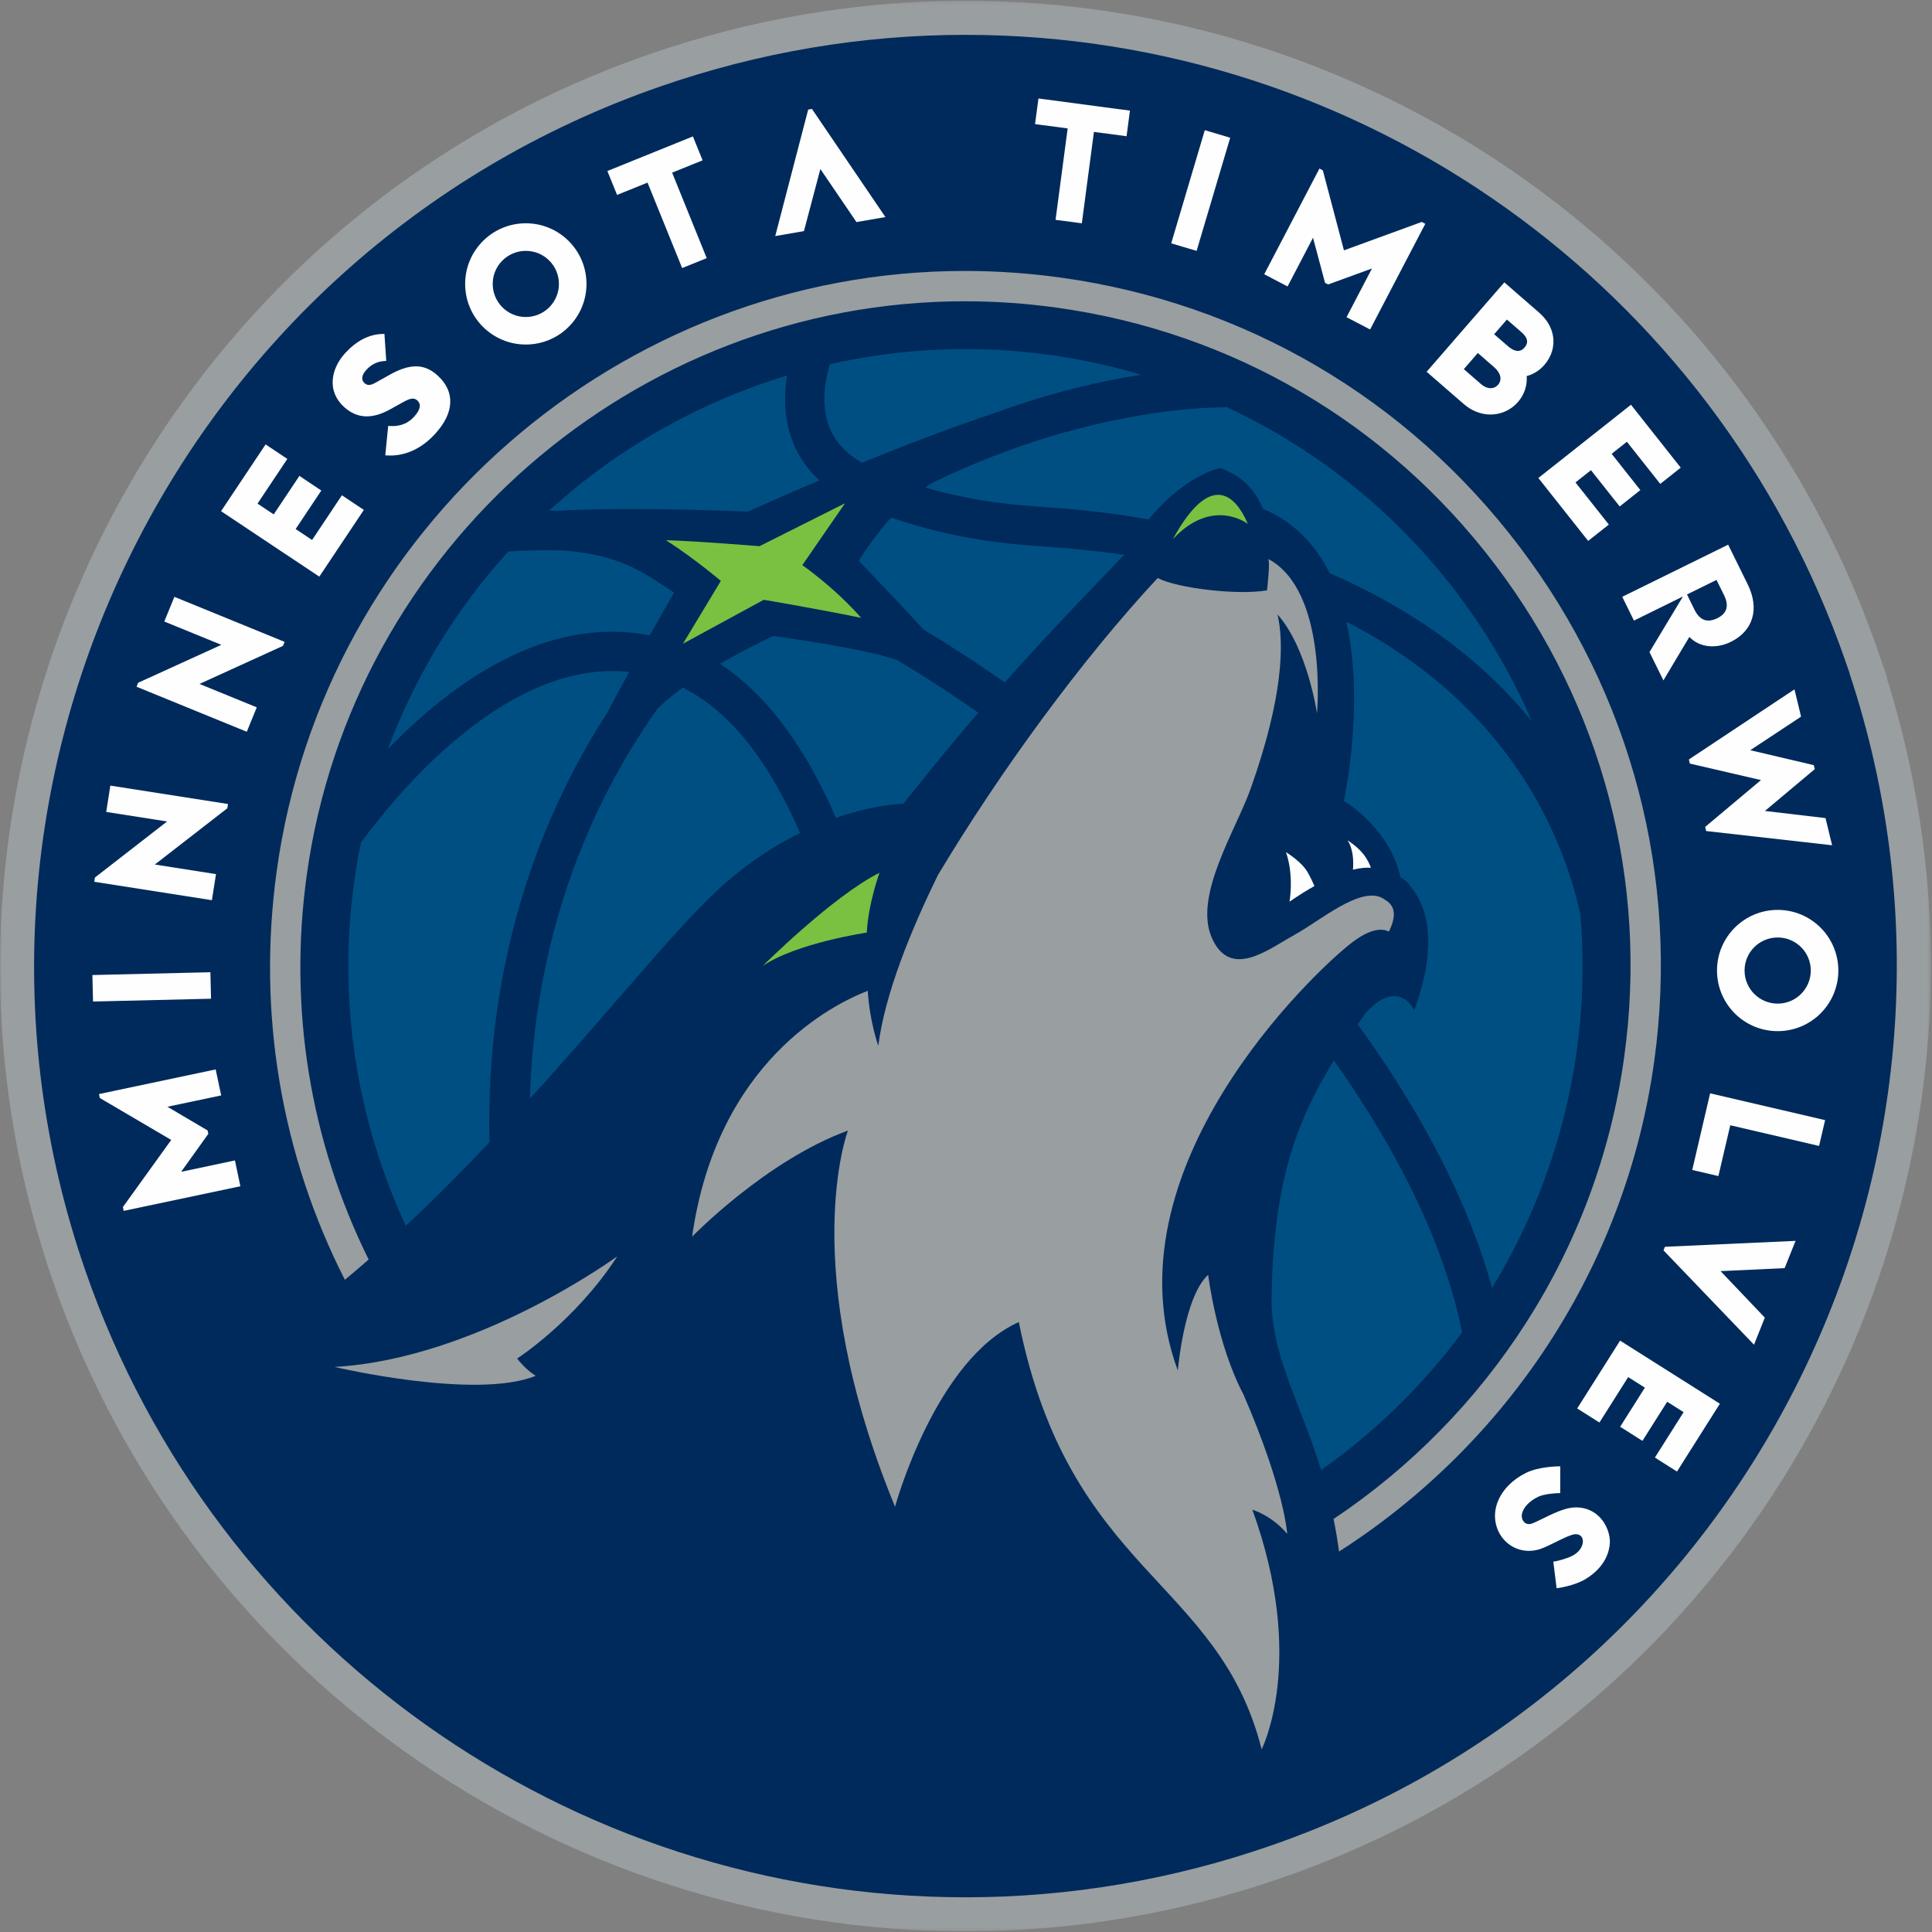
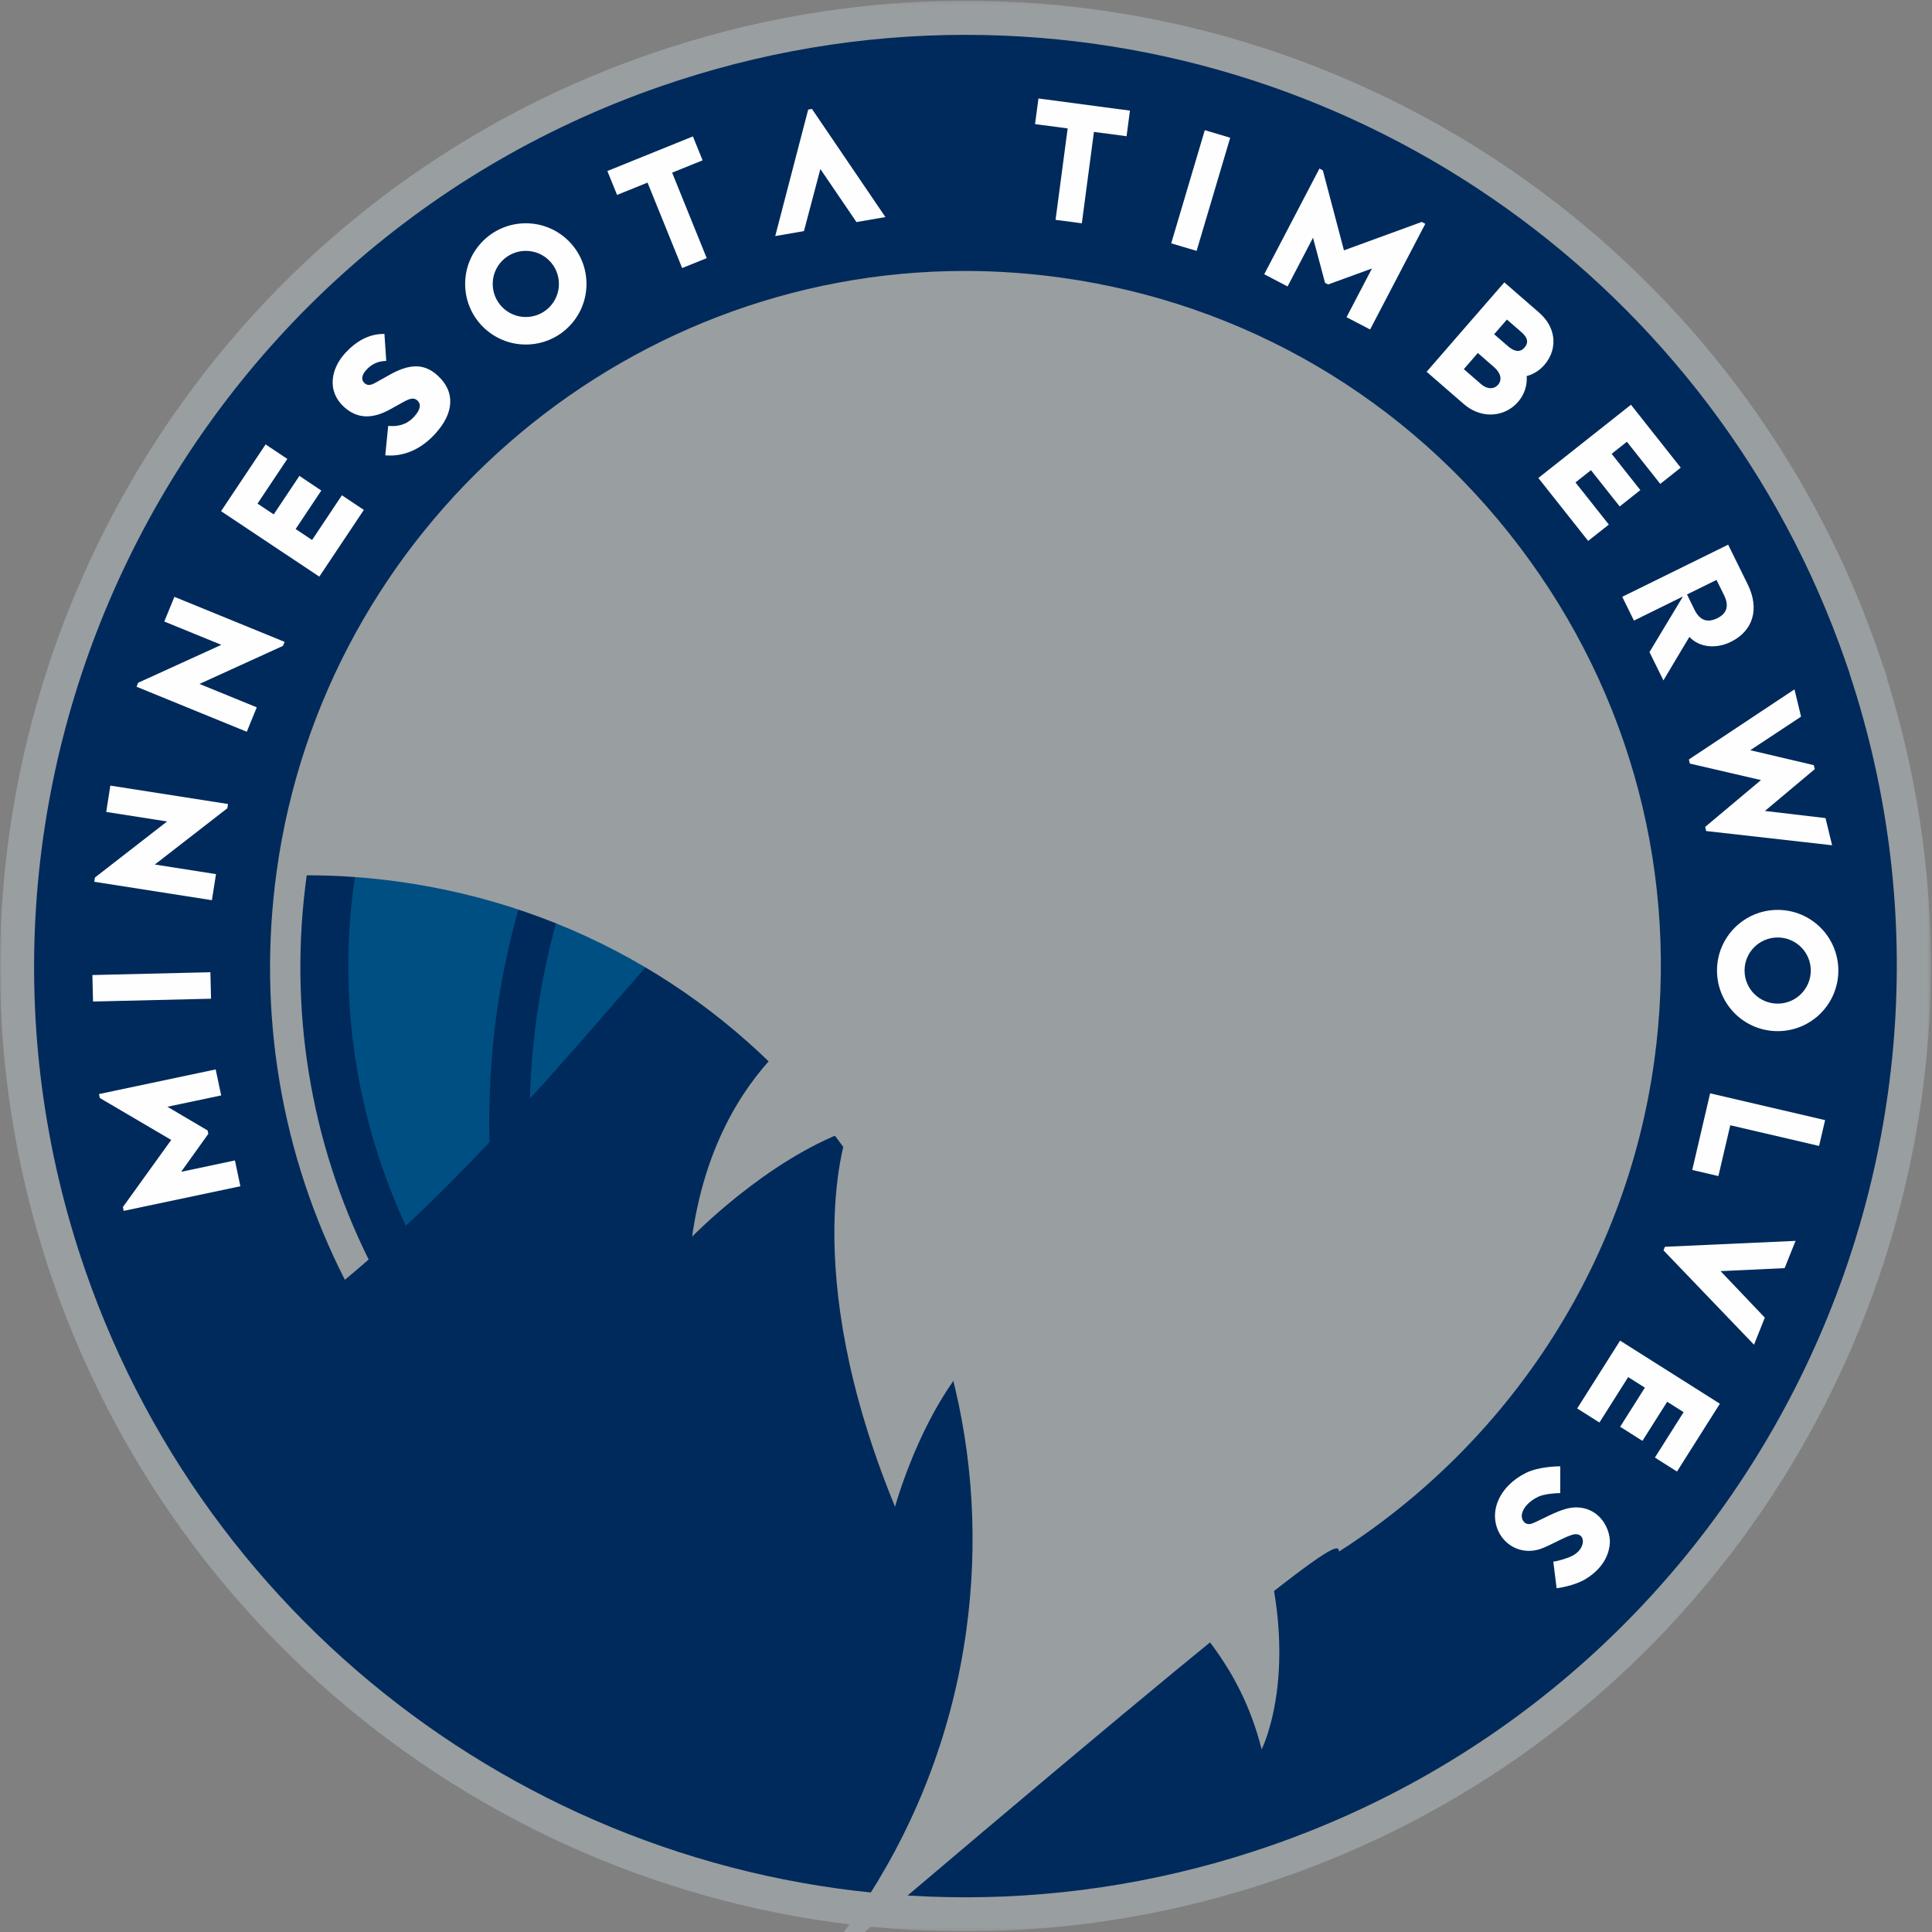
<svg xmlns="http://www.w3.org/2000/svg" xmlns:xlink="http://www.w3.org/1999/xlink" width="500" height="500" viewBox="0 0 500 500">
  <rect x="0" y="0" width="500" height="500" fill="#808080" stroke="none" />
  <title>MIN</title>
  <desc>Created with Sketch.</desc>
  <defs>
    <polygon id="path-1" points="0.001 0.167 499.708 0.167 499.708 499.798 0.001 499.798 0.001 0.167" />
  </defs>
  <g id="Page-1" stroke="none" stroke-width="1" fill="none" fill-rule="evenodd">
    <g id="MIN">
      <g id="Page-1">
        <g id="Group-3" transform="translate(0, 0.034)">
          <mask id="mask-2" fill="#fff">
            <use xlink:href="#path-1" />
          </mask>
          <g id="Clip-2" />
          <path d="M488.319 175.495 488.411 175.378 485.877 168.056C450.986 67.638 356.136.165 249.869.165H249.861c-27.85.0-55.417 4.673-81.942 13.886C37.786 59.208-31.331 201.801 13.828 331.899c34.917 100.426 129.767 167.9 236.025 167.9 27.85.0 55.433-4.665 81.967-13.878 127.658-44.316 196.592-182.377 156.5-310.426" id="Fill-1" fill="#999ea0" mask="url(#mask-2)" />
        </g>
        <path d="M249.859 491.019c-102.517.0-194.017-65.091-227.7-161.977C-21.407 203.534 45.284 65.972 170.809 22.406c25.592-8.888 52.192-13.386 79.042-13.386 102.533.0 194.033 65.082 227.7 161.96L478.692 174.262 478.659 174.295c41.3 124.608-25.292 260.138-149.725 303.329C303.326 486.512 276.717 491.019 249.859 491.019" id="Fill-4" fill="#002a5b" />
-         <path d="M274.835 141.798C273.51 141.665 271.985 141.565 270.268 141.448 261.477 140.849 247.493 139.766 230.643 133.96 227.202 137.758 224.377 141.765 222.252 145.139 226.568 149.628 234.81 158.25 238.893 162.84 245.952 167.088 253.027 171.686 260.035 176.601c11.175-12.57 21.1-22.774 30.892-33.02C286.168 142.906 281.243 142.34 276.11 141.907L274.835 141.798z" id="Fill-6" fill="#004f83" />
        <path d="M170.216 183.338c-18.592 26.14-31.825 60.276-33.1 101.026 19.85-21.85 36.192-42.1 47.342-52.829 7.717-7.414 15.525-12.495 22.592-15.969-7.392-17.043-17.15-30.963-30.35-37.61C174.266 179.715 172.066 181.522 170.216 183.338" id="Fill-8" fill="#004f83" />
        <path d="M223.055 119.753C234.097 115.263 246.08 110.665 257.647 106.8c14.6-5.331 27.575-8.263 37.65-9.813C295.03 96.912 294.772 96.812 294.505 96.737 287.33 94.646 280.138 93.089 272.947 92.031c-19.767-2.907-39.433-1.999-58.158 2.224C213.713 97.737 212.255 104.517 214.697 110.682 216.172 114.405 219.03 117.412 223.055 119.753" id="Fill-10" fill="#004f83" />
        <path d="M200.094 164.605C195.727 166.696 190.936 169.12 186.319 171.794c13 8.522 22.675 22.941 30.033 39.867 10.333-3.59 17.467-3.665 17.467-3.665 6.942-8.821 13.35-16.56 19.358-23.557-6.942-4.856-13.933-9.396-20.908-13.57C224.619 168.112 206.361 165.463 200.094 164.605" id="Fill-12" fill="#004f83" />
        <path d="M239.475 126.155c13.017 3.807 23.767 4.59 31.492 5.115C272.783 131.395 274.4 131.512 275.808 131.637L276.958 131.736C281.975 132.17 288.992 132.961 297.258 134.444 303.4 126.913 310.825 122.224 315.817 121.116 321.717 123.323 324.725 126.763 326.867 131.67 335.033 135.093 340.5 141.116 344.1 148.313c18.883 8.222 37.875 20.4 52.392 38.435-15.208-35.161-42.908-64.657-79.283-81.509L317.2 105.43C316.758 105.414 283.183 104.647 241.633 124.789 240.9 125.214 240.183 125.672 239.475 126.155" id="Fill-14" fill="#004f83" />
        <path d="M409.021 236.783C404.913 217.849 391.538 182.971 348.438 160.896 353.288 182.596 347.788 207.253 347.788 207.253s11.8 6.831 14.667 19.85C362.471 227.112 364.029 227.778 365.271 229.694 368.571 233.734 372.779 243.072 366.012 261.415c0 0-4.017-8.563-12.508.658C352.771 263.089 352.062 264.105 351.363 265.096c16.183 22.266 28.508 45.498 34.783 68.173C393.346 321.474 399.154 308.554 403.204 294.651 408.837 275.292 410.604 255.742 409.021 236.783" id="Fill-16" fill="#004f83" />
        <path d="M126.678 295.619C126.137 272.728 129.212 250.654 135.912 229.554c5.625-17.685 13.192-32.629 21.25-45.09C158.387 182.056 160.428 178.275 162.853 173.893 132.112 170.611 104.237 203.381 93.42 218.042 86.328 252.536 91.037 287.106 105.037 317.236 112.562 310.18 119.795 302.891 126.678 295.619" id="Fill-18" fill="#004f83" />
        <path d="M329.08 335.189C328.763 350.483 336.297 362.262 341.897 380.446 355.763 370.683 368.13 358.688 378.388 344.794 373.78 321.961 361.78 297.821 345.197 274.447 334.78 291.365 329.663 307.275 329.08 335.189" id="Fill-20" fill="#004f83" />
        <path d="M193.528 132.406C198.72 130.074 205.037 127.3 212.045 124.326 208.995 121.494 206.678 118.179 205.17 114.347 202.787 108.274 202.887 102.102 203.662 97.204c-22.825 6.922-43.892 18.859-61.533 34.936C142.903 132.14 143.77 132.165 144.578 132.19 159.703 131.29 181.228 131.915 193.528 132.406" id="Fill-22" fill="#004f83" />
        <path d="M168.155 164.43C170.297 160.623 172.472 156.816 174.447 153.359 165.972 147.803 160.68 143.78 146.088 142.472 140.088 142.297 135.072 142.489 131.547 142.73 118.305 157.3 107.63 174.526 100.38 193.877c16.233-16.835 40.65-34.744 67.775-29.447" id="Fill-24" fill="#004f83" />
        <path d="M218.694 130.246l-11.05 16.01S215.994 152.054 222.861 159.893C210.852 157.444 197.661 155.228 197.661 155.228L176.752 166.59 186.553 150.338s-6.592-5.631-14.192-10.537C180.694 140.051 196.544 141.358 196.544 141.358l22.15-11.112z" id="Fill-26" fill="#7ac142" />
        <path d="M227.606 225.875S224.697 233.896 224.322 241.352c0 0-18.192 2.682-26.942 8.638.0.0 18.158-18.084 30.225-24.115" id="Fill-28" fill="#7ac142" />
-         <path d="M350.142 225.069C352.159 224.578 353.676 224.503 354.793 224.578 354.459 223.645 353.834 222.262 352.709 220.887 351.101 218.938 348.759 217.481 348.759 217.481 350.267 219.805 350.317 223.012 350.142 225.069" id="Fill-30" fill="#fefefe" />
        <path d="M333.732 233.344C336.082 231.728 338.223 230.395 340.173 229.304 339.815 228.454 339.265 227.247 338.44 225.781 336.882 222.99 332.815 220.549 332.815 220.549 334.498 225.522 334.14 230.554 333.732 233.344" id="Fill-32" fill="#fefefe" />
-         <path d="M138.628 356.064C123.162 362.378 86.578 353.765 86.578 353.765 123.545 351.649 159.695 325.168 159.695 325.168 159.67 325.227 159.628 325.302 159.612 325.36 148.77 341.978 133.828 351.591 133.828 351.591 135.478 353.69 137.145 355.09 138.628 356.064" id="Fill-34" fill="#999ea0" />
        <path d="M322.94 135.598S313.857 128.476 303.532 139.53C314.59 119.396 320.982 130.933 322.94 135.598" id="Fill-36" fill="#7ac142" />
        <path d="M358.903 233.159S357.953 232.518 357.753 232.41C351.995 229.336 341.678 238.282 334.945 241.981 328.22 245.688 318.412 253.584 313.62 242.714 308.837 231.835 319.853 214.825 323.662 204.129 332.078 180.464 332.387 166.536 330.612 158.997c7.775 8.78 10.225 25.615 10.225 25.615S343.728 153 328.262 144.678C328.62 145.803 328.22 149.743 327.903 152.85 327.903 152.85 327.87 152.8 327.853 152.783 320.645 154.091 304.762 152.292 299.612 149.593c-19.533 20.942-40.825 50.072-56.85 76.828-6.942 14.144-13.758 30.746-15.458 44.232.0.0-2.217-6.098-2.733-14.228-8.875 3.424-39.008 18.226-45.458 63.625.0.0 19.158-19.75 40.333-27.456.0.0-13.417 35.119 12.192 97.353.0.0 10.367-38.16 32.033-47.789 13.133 65.166 51.617 66.232 62.842 110.572.0.0 11.75-22.974-2.4-62.009C324.112 390.721 328.995 392.079 333.128 396.96c0 0-.642-11.42-11.317-36.061C314.853 347.713 312.67 329.921 312.67 329.921 306.42 335.577 304.82 354.694 304.82 354.694c-19.1-51.804 35.125-103.15 45.017-110.722C354.67 240.265 357.653 240.206 359.445 241.089 361.312 237.241 361.145 234.767 358.903 233.159" id="Fill-38" fill="#999ea0" />
-         <path d="M393.221 141.436C364.163 103.101 321.979 78.386 274.438 71.83c-8.217-1.133-16.55-1.708-24.775-1.708-89.3.0-165.842 66.782-178.058 155.33C66.537 262.221 72.771 298.815 89.254 331.21 91.321 329.494 93.371 327.736 95.404 325.962c-15.125-30.563-20.792-64.916-16.025-99.435C91.054 141.827 164.262 77.97 249.662 77.97c7.867.0 15.842.541 23.7 1.633 45.467 6.264 85.817 29.905 113.608 66.573 27.792 36.66 39.65 81.884 33.375 127.332-6.908 50.155-35.4 92.996-75.217 119.602C345.671 395.784 346.146 398.591 346.546 401.54c43.158-27.647 74.175-73.304 81.575-126.958 6.558-47.523-5.842-94.812-34.9-133.147" id="Fill-40" fill="#999ea0" />
+         <path d="M393.221 141.436C364.163 103.101 321.979 78.386 274.438 71.83c-8.217-1.133-16.55-1.708-24.775-1.708-89.3.0-165.842 66.782-178.058 155.33C66.537 262.221 72.771 298.815 89.254 331.21 91.321 329.494 93.371 327.736 95.404 325.962c-15.125-30.563-20.792-64.916-16.025-99.435c7.867.0 15.842.541 23.7 1.633 45.467 6.264 85.817 29.905 113.608 66.573 27.792 36.66 39.65 81.884 33.375 127.332-6.908 50.155-35.4 92.996-75.217 119.602C345.671 395.784 346.146 398.591 346.546 401.54c43.158-27.647 74.175-73.304 81.575-126.958 6.558-47.523-5.842-94.812-34.9-133.147" id="Fill-40" fill="#999ea0" />
        <path d="M136.081 82.042C131.347 82.042 127.514 78.21 127.514 73.479c0-4.731 3.833-8.555 8.567-8.555C140.814 64.924 144.648 68.748 144.648 73.479 144.648 78.21 140.814 82.042 136.081 82.042m0-24.257c-8.675.0-15.7 7.031-15.7 15.694.0 8.672 7.025 15.685 15.7 15.685 8.675.0 15.7-7.014 15.7-15.685.0-8.663-7.025-15.694-15.7-15.694" id="Fill-42" fill="#fefefe" />
        <path d="M100.886 96.97 97.203 99.028C95.853 99.794 95.069 99.819 94.319 99.128 93.427 98.32 93.594 97.07 94.744 95.796 94.752 95.788 94.752 95.779 94.761 95.771 96.086 94.33 97.536 93.597 99.353 93.447L99.961 93.405 99.494 86.416 98.894 86.433C95.478 86.533 92.252 88.199 89.319 91.398 87.469 93.422 86.344 95.813 86.127 98.137 85.869 100.852 86.869 103.335 89.028 105.309 92.353 108.349 96.269 108.557 100.986 105.925l3.283-1.816C105.978 103.151 107.078 102.785 107.986 103.626 109.078 104.617 108.819 106.017 107.219 107.791 107.203 107.816 107.194 107.833 107.177 107.841 105.052 110.148 102.661 110.323 101.044 110.257L100.461 110.232 99.711 117.845 100.361 117.879C102.903 118.012 107.869 117.471 112.586 112.314 112.627 112.264 112.669 112.214 112.719 112.164c2.392-2.657 3.675-5.298 3.8-7.839C116.661 101.693 115.561 99.294 113.269 97.195 109.861 94.08 106.161 94.022 100.886 96.97" id="Fill-44" fill="#fefefe" />
        <polygon id="Fill-46" fill="#fefefe" points="54.618 258.469 54.452 251.614 23.91 252.338 24.077 259.194" />
        <polygon id="Fill-48" fill="#fefefe" points="82.636 149.235 94.161 131.967 88.486 128.177 80.769 139.747 76.511 136.915 83.153 126.953 77.486 123.162 70.836 133.125 66.644 130.335 74.361 118.764 68.736 115.016 57.211 132.292" />
        <polygon id="Fill-50" fill="#fefefe" points="182.898 66.807 173.948 44.683 181.832 41.493 179.323 35.303 157.19 44.258 159.698 50.447 167.582 47.257 176.54 69.373" />
        <polygon id="Fill-52" fill="#fefefe" points="57.284 166.882 35.759 176.694 35.343 177.727 63.867 189.381 66.451 183.058 51.626 177.003 73.243 167.148 73.659 166.115 45.134 154.462 42.517 160.851" />
        <polygon id="Fill-54" fill="#fefefe" points="43.248 212.593 24.564 227.104 24.398 228.204 54.839 232.968 55.898 226.221 40.072 223.739 58.831 209.178 59.006 208.078 28.556 203.314 27.489 210.128" />
        <polygon id="Fill-56" fill="#fefefe" points="303.108 62.977 309.683 64.927 318.374 35.647 311.799 33.689" />
        <polygon id="Fill-58" fill="#fefefe" points="470.776 296.571 472.334 289.89 442.576 282.951 437.951 302.785 444.717 304.367 447.793 291.214" />
        <path d="M460.059 259.737C455.326 259.737 451.493 255.905 451.493 251.174c0-4.731 3.833-8.555 8.567-8.555 4.733.0 8.567 3.823 8.567 8.555.0 4.731-3.833 8.563-8.567 8.563m0-24.257c-8.675.0-15.7 7.031-15.7 15.694.0 8.672 7.025 15.685 15.7 15.685s15.7-7.014 15.7-15.685c0-8.663-7.025-15.694-15.7-15.694" id="Fill-60" fill="#fefefe" />
        <polygon id="Fill-62" fill="#fefefe" points="398.123 123.705 411.015 139.99 416.365 135.758 407.732 124.854 411.74 121.68 419.173 131.068 424.523 126.837 417.09 117.449 421.04 114.325 429.673 125.229 434.973 121.031 422.09 104.746" />
        <polygon id="Fill-64" fill="#fefefe" points="419.277 346.955 408.177 364.506 413.935 368.146 421.368 356.392 425.693 359.125 419.293 369.246 425.06 372.894 431.468 362.773 435.718 365.464 428.285 377.217 434.002 380.833 445.102 363.281" />
        <polygon id="Fill-66" fill="#fefefe" points="279.977 57.792 283.11 34.135 291.552 35.259 292.427 28.629 268.752 25.488 267.868 32.119 276.31 33.235 273.177 56.892" />
        <polygon id="Fill-68" fill="#fefefe" points="445.277 328.966 461.861 328.191 464.686 321.136 430.886 322.668 430.511 323.593 453.936 348.008 456.736 341.003" />
        <polygon id="Fill-70" fill="#fefefe" points="347.814 64.788 342.389 44.238 342.356 44.088 341.473 43.622 327.181 70.977 333.223 74.135 339.806 61.531 342.923 73.202 343.714 73.618 355.064 69.486 348.481 82.09 354.581 85.272 368.864 57.924 367.939 57.441" />
        <polygon id="Fill-72" fill="#fefefe" points="44.309 295.014 31.892 312.266 31.801 312.391 32.009 313.374 62.209 307.001 60.801 300.321 46.884 303.261 53.917 293.432 53.734 292.565 43.326 286.426 57.242 283.494 55.818 276.763 25.617 283.144 25.843 284.169" />
        <polygon id="Fill-74" fill="#fefefe" points="456.76 209.873 469.66 199.052 469.41 198.019 452.968 194.154 466.11 185.466 464.41 178.402 437.077 196.553 437.335 197.611 455.735 201.884 441.293 214.004 441.552 215.071 474.143 218.752 472.443 211.722" />
        <path d="M438.526 157.778 436.592 153.846 444.234 150.081 446.176 154.013C447.559 156.828 446.909 158.777 444.418 160.002 441.901 161.243 439.909 160.593 438.526 157.778m-1.317 7.056C439.826 167.607 444.134 167.982 447.951 166.108 453.668 163.284 455.467 157.628 452.284 151.189L447.243 140.959l-27.408 13.495L422.868 160.61l12.683-6.248L426.884 168.757 430.493 176.087S436.767 165.533 437.209 164.833" id="Fill-76" fill="#fefefe" />
        <path d="M383.303 99.419 378.836 95.537 382.461 91.355 386.669 95.012C388.402 96.511 388.811 98.294 387.711 99.56 386.611 100.81 384.844 100.76 383.303 99.419zM389.986 82.7l3.808 3.307C395.394 87.398 395.636 88.698 394.527 89.972 393.161 91.538 391.461 90.639 390.269 89.606L386.686 86.499 389.986 82.7zm5.125 14.627C396.836 96.87 398.428 95.887 399.678 94.446 401.603 92.23 402.386 89.514 401.886 86.799 401.478 84.591 400.261 82.592 398.269 80.859L394.461 77.552 389.319 73.079 384.836 78.227 381.786 81.742 381.544 82.017 377.311 86.882l-.25.292L373.686 91.064 369.211 96.212 374.353 100.685 378.827 104.567C380.786 106.266 383.077 107.199 385.469 107.274 388.294 107.365 390.986 106.183 392.861 104.025 394.494 102.142 395.277 99.768 395.111 97.328z" id="Fill-78" fill="#fefefe" />
        <path d="M390.484 384.331C391.734 383.082 393.259 381.991 395.017 381.141 398.359 379.517 403.259 379.483 403.801 379.483L403.784 386.414C402.334 386.414 399.484 386.672 398.043 387.38 395.892 388.421 394.351 390.004 393.926 391.603 393.642 392.67 394.043 393.528 394.517 393.977 395.017 394.444 395.659 394.552 396.434 394.302 397.026 394.111 398.142 393.553 399.234 393.028 401.726 391.803 404.551 390.412 406.942 390.162 409.551 389.887 411.984 390.695 413.784 392.428 415.926 394.486 416.751 397.409 416.626 399.392 416.493 401.491 415.509 405.473 410.442 408.597 407.484 410.421 403.326 410.979 402.851 411.037L401.993 404.157C403.184 404.007 405.476 403.349 406.809 402.699 410.409 400.941 410.476 396.893 407.659 397.051 406.501 397.126 403.967 398.417 402.293 399.242 400.876 399.942 399.642 400.541 398.592 400.891 395.409 401.933 392.109 401.225 389.759 399.017 387.309 396.701 386.342 393.186 387.226 389.829 387.759 387.822 388.884 385.939 390.484 384.331" id="Fill-80" fill="#fefefe" />
        <polygon id="Fill-82" fill="#fefefe" points="212.31 43.748 221.652 57.468 229.143 56.177 210.135 28.196 209.16 28.354 200.627 61.1 208.06 59.809" />
      </g>
    </g>
  </g>
</svg>